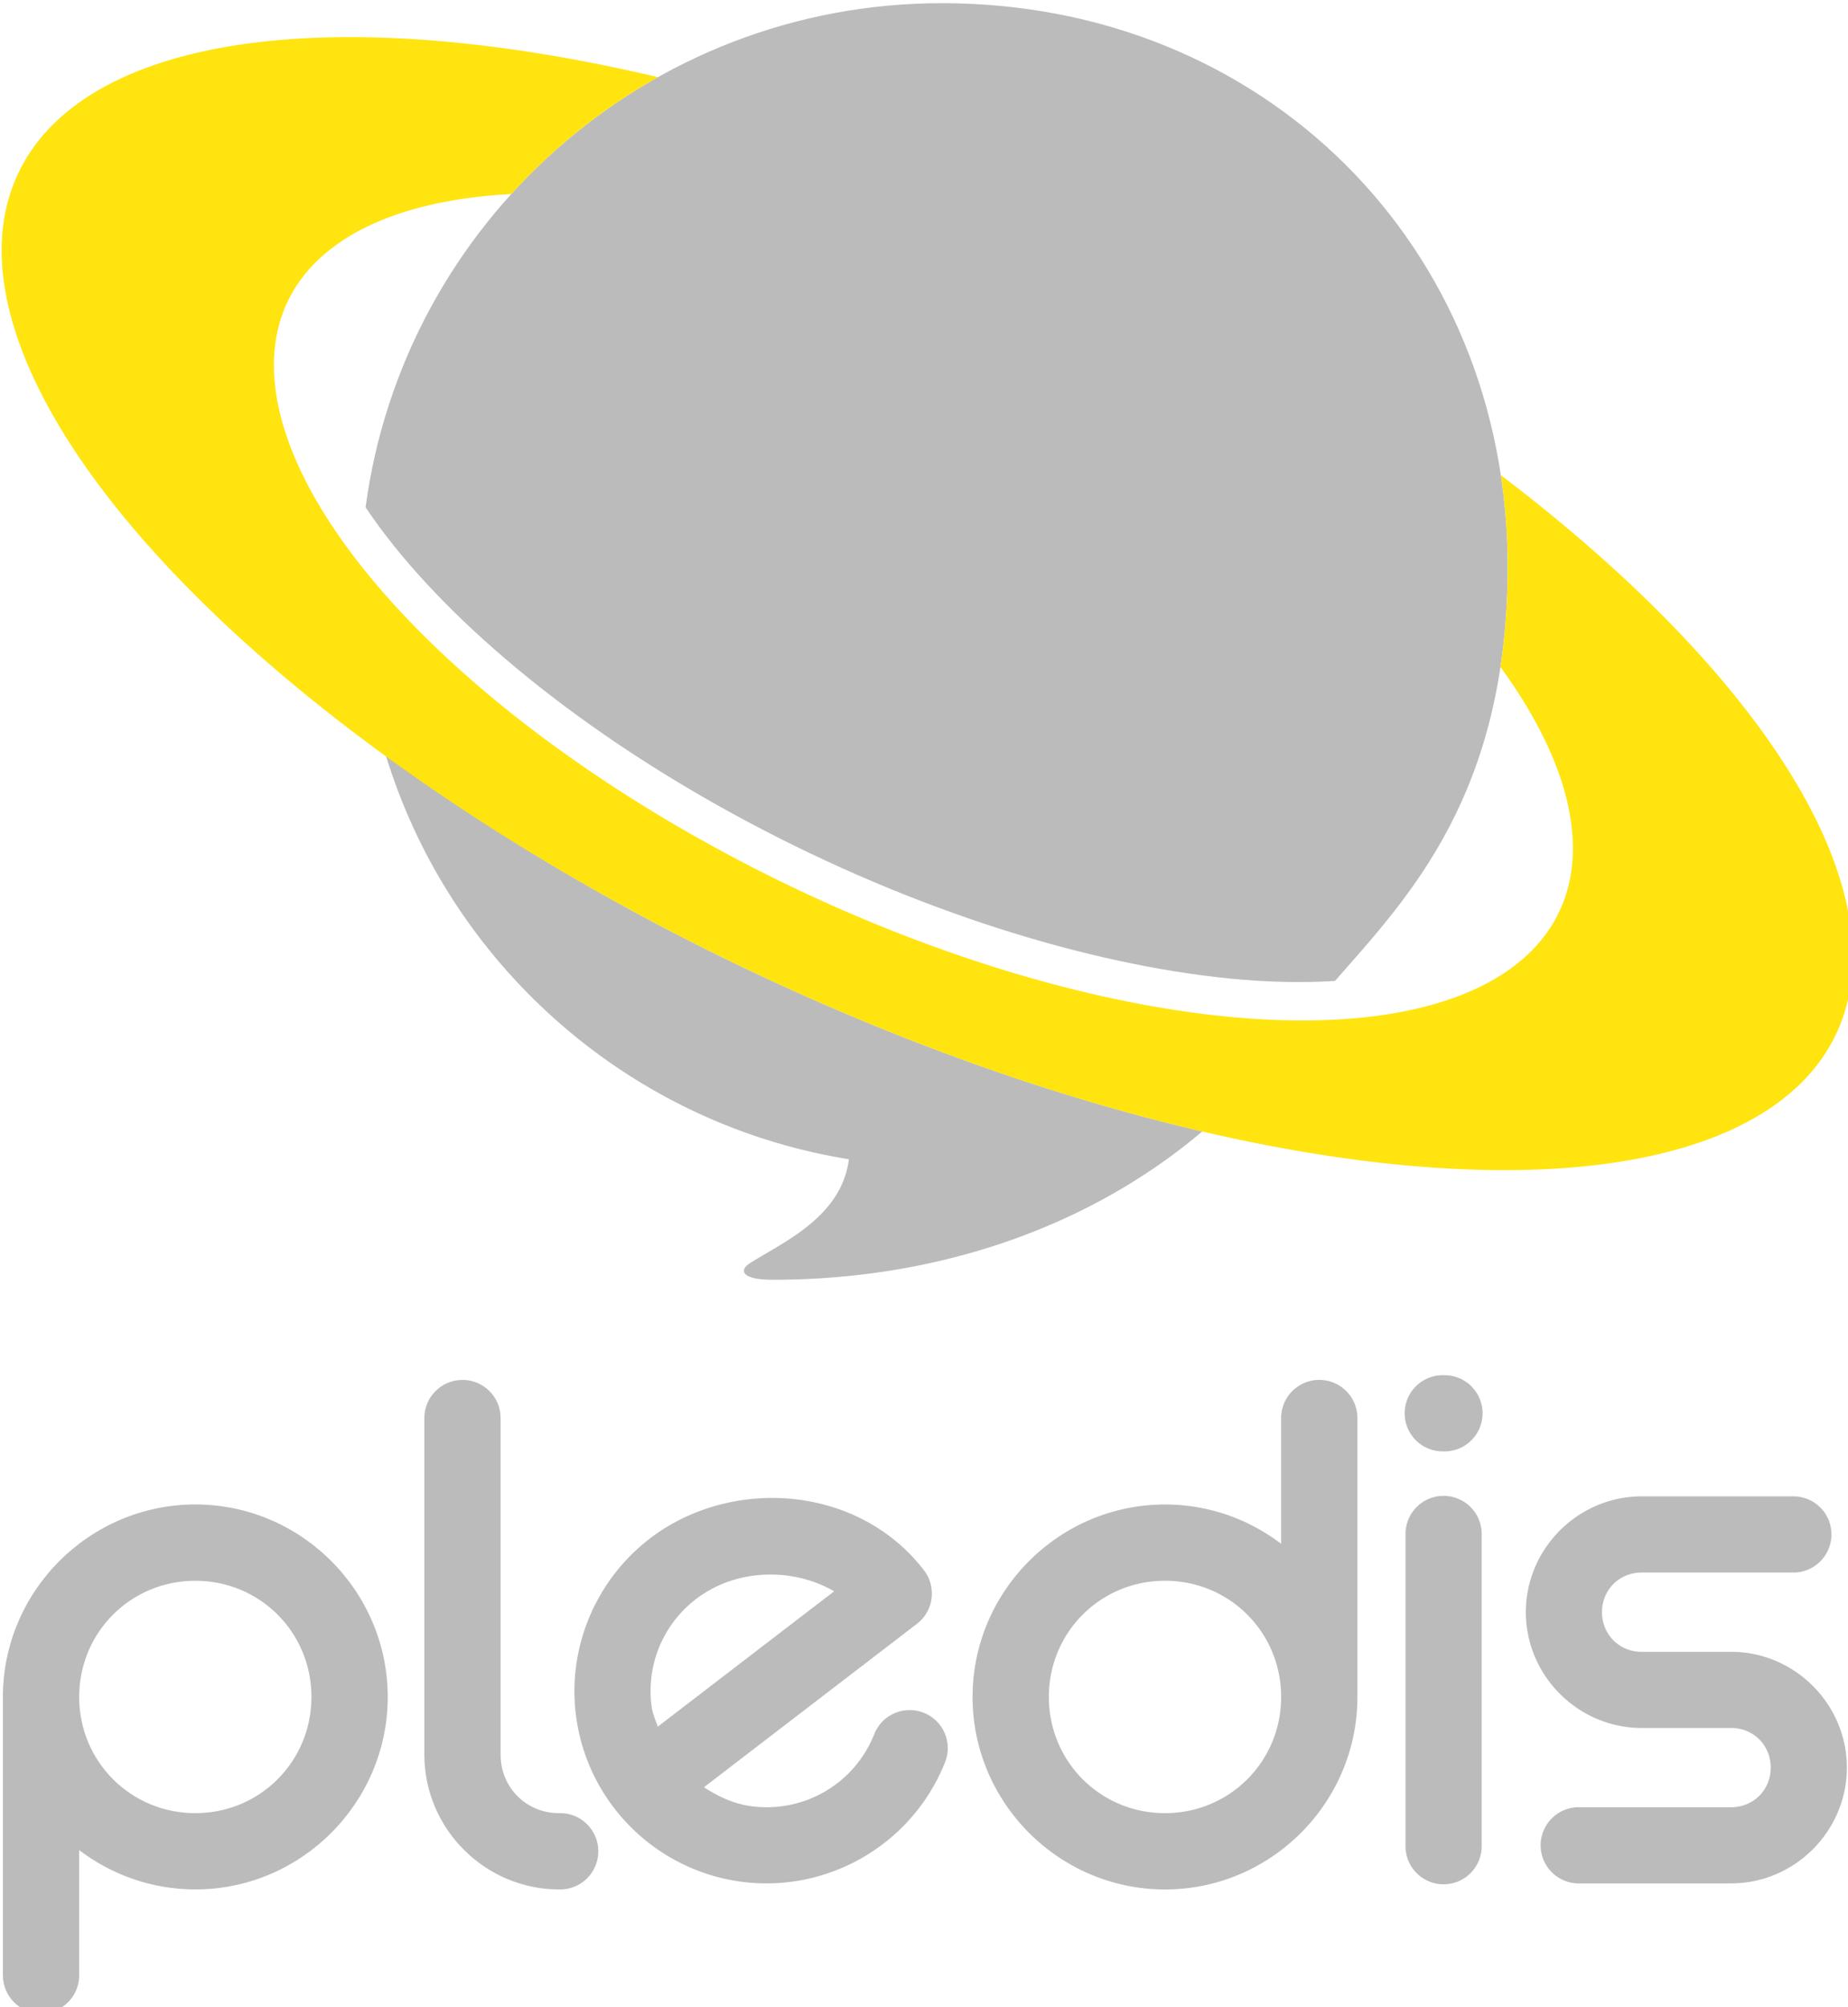
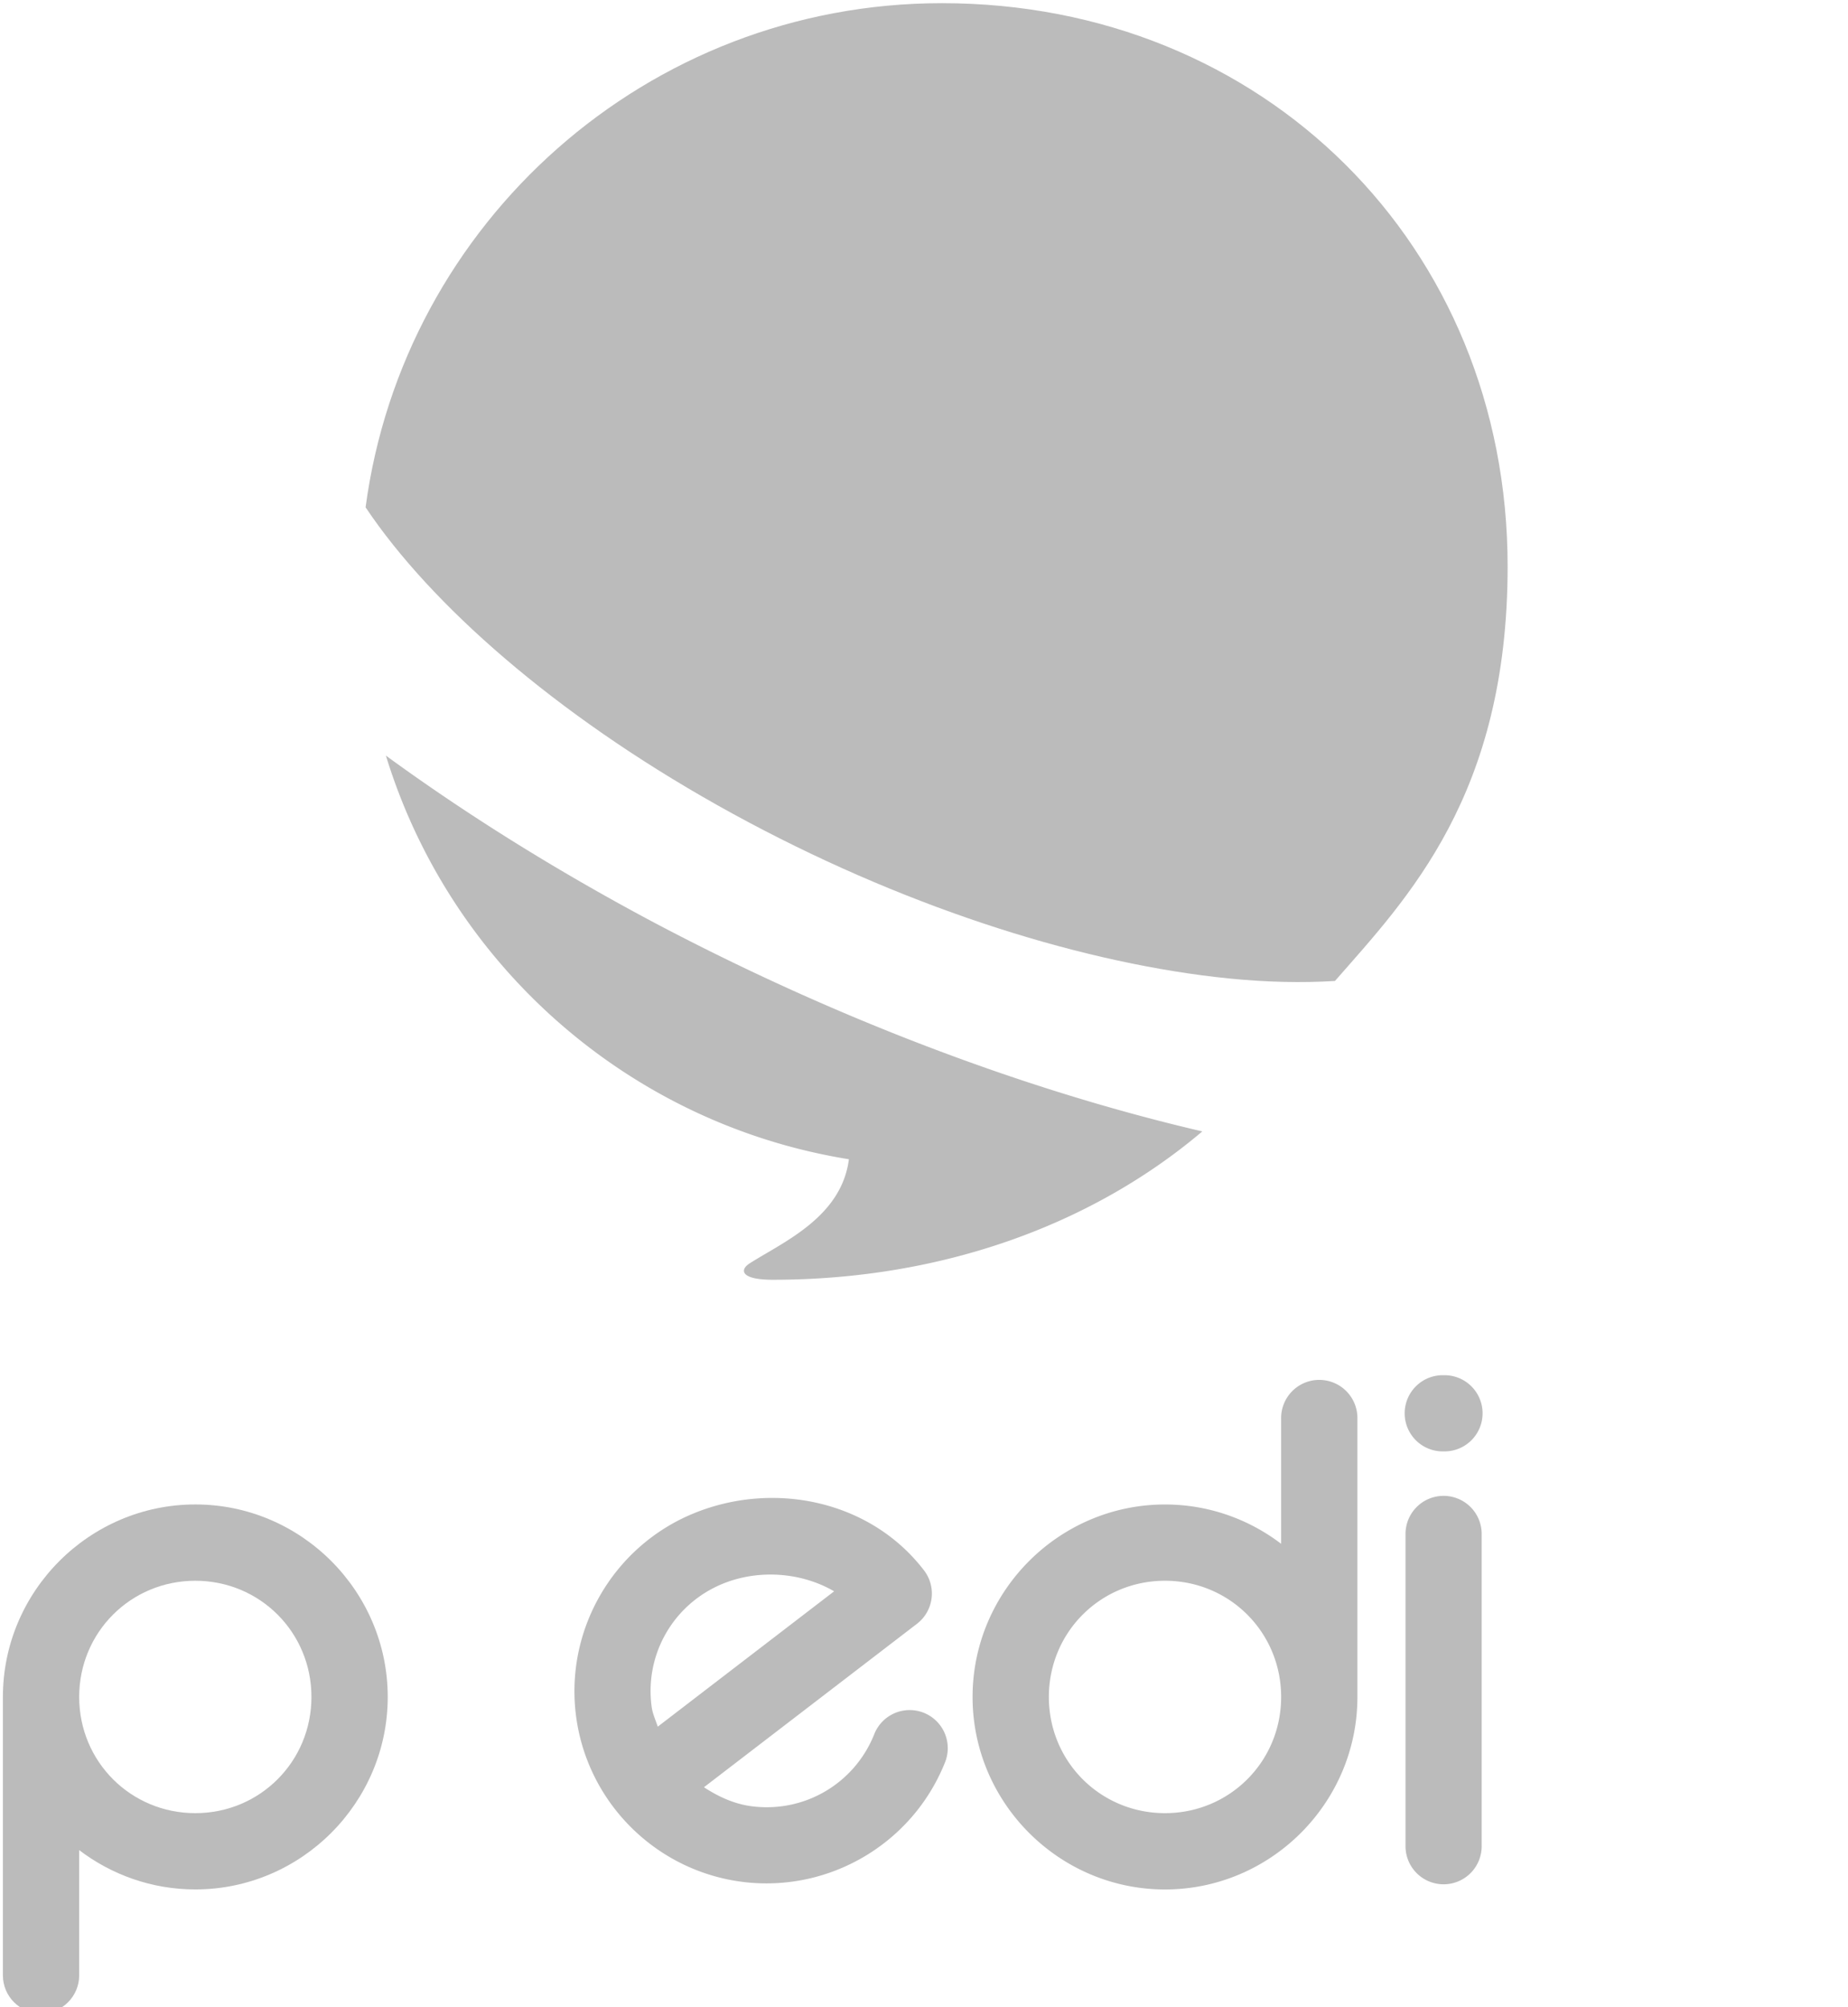
<svg xmlns="http://www.w3.org/2000/svg" xmlns:ns1="http://www.inkscape.org/namespaces/inkscape" xmlns:ns2="http://sodipodi.sourceforge.net/DTD/sodipodi-0.dtd" width="264.583mm" height="287.234mm" viewBox="0 0 264.583 287.234" version="1.1" id="svg1315" ns1:version="0.92.2 (5c3e80d, 2017-08-06)" ns2:docname="Pledis logo 2007.svg">
  <defs id="defs1309" />
  <ns2:namedview id="base" pagecolor="#ffffff" bordercolor="#666666" borderopacity="1.0" ns1:pageopacity="0.0" ns1:pageshadow="2" ns1:zoom="0.35" ns1:cx="416.73548" ns1:cy="550.19322" ns1:document-units="mm" ns1:current-layer="layer1" showgrid="false" showguides="true" ns1:guide-bbox="true" fit-margin-top="0" fit-margin-left="0" fit-margin-right="0" fit-margin-bottom="0" ns1:window-width="1366" ns1:window-height="705" ns1:window-x="-8" ns1:window-y="-8" ns1:window-maximized="1" />
  <g ns1:label="Layer 1" ns1:groupmode="layer" id="layer1" transform="translate(-9.739,-41.301)">
    <g id="g1540" transform="matrix(2.821,0,0,2.821,-135.016,-237.831)" style="stroke-width:0.355">
      <g transform="translate(-0.328)" id="g1524" style="stroke-width:0.355">
        <path ns1:connector-curvature="0" style="opacity:1;fill:#bbbbbb;fill-opacity:1;stroke:none;stroke-width:1.829;stroke-linecap:butt;stroke-linejoin:miter;stroke-miterlimit:4;stroke-dasharray:none;stroke-opacity:1" d="m 375.271,373.996 c -56.47,0 -103.118,42.032 -110.381,96.516 0.805,1.201 1.652,2.412 2.551,3.633 13.856,18.814 38.649,39.527 70.672,56.592 32.023,17.065 65.128,27.261 92.117,29.969 7.336,0.736 14.128,0.859 20.314,0.479 13.863,-15.843 33.066,-35.534 33.066,-79.354 -8e-5,-61.508 -46.832,-107.834 -108.34,-107.834 z" transform="scale(0.265)" id="path1363" />
        <path ns1:connector-curvature="0" style="opacity:1;fill:#bbbbbb;fill-opacity:1;stroke:none;stroke-width:1.829;stroke-linecap:butt;stroke-linejoin:miter;stroke-miterlimit:4;stroke-dasharray:none;stroke-opacity:1" d="m 268.781,518.043 c 12.274,40.049 46.511,70.494 88.67,77.273 -1.423,11.189 -12.82,15.951 -19.045,19.961 -1.875,1.208 -1.727,3.111 4.459,3.111 32.593,0 61.345,-10.66 82.271,-28.402 A 192.596,78.035 25.325 0 1 319.646,549.742 192.596,78.035 25.325 0 1 268.781,518.043 Z" transform="scale(0.265)" id="path1328" />
-         <path ns1:connector-curvature="0" style="opacity:1;fill:#ffe410;fill-opacity:1;stroke:none;stroke-width:1.829;stroke-linecap:butt;stroke-linejoin:miter;stroke-miterlimit:4;stroke-dasharray:none;stroke-opacity:1" d="m 262.604,380.496 a 192.596,78.035 25.325 0 0 -59.369,18.641 192.596,78.035 25.325 0 0 116.412,150.605 192.596,78.035 25.325 0 0 222.012,29.018 192.596,78.035 25.325 0 0 -59.352,-114.414 c 0.856,5.666 1.305,11.502 1.305,17.484 0,7.009 -0.495,13.395 -1.377,19.252 a 135.051,59.266 25.669 0 1 8.252,51.73 135.051,59.266 25.669 0 1 -155.809,-15.631 135.051,59.266 25.669 0 1 -81.699,-110.936 135.051,59.266 25.669 0 1 39.811,-15.705 c 8.067,-8.888 17.552,-16.462 28.096,-22.375 a 192.596,78.035 25.325 0 0 -58.281,-7.67 z" transform="scale(0.265)" id="path1331" />
      </g>
      <g transform="translate(-0.142)" id="g1514" style="stroke-width:0.355">
        <path ns1:connector-curvature="0" style="color:#000000;font-style:normal;font-variant:normal;font-weight:normal;font-stretch:normal;font-size:medium;line-height:normal;font-family:sans-serif;font-variant-ligatures:normal;font-variant-position:normal;font-variant-caps:normal;font-variant-numeric:normal;font-variant-alternates:normal;font-feature-settings:normal;text-indent:0;text-align:start;text-decoration:none;text-decoration-line:none;text-decoration-style:solid;text-decoration-color:#000000;letter-spacing:normal;word-spacing:normal;text-transform:none;writing-mode:lr-tb;direction:ltr;text-orientation:mixed;dominant-baseline:auto;baseline-shift:baseline;text-anchor:start;white-space:normal;shape-padding:0;clip-rule:nonzero;display:inline;overflow:visible;visibility:visible;opacity:1;isolation:auto;mix-blend-mode:normal;color-interpolation:sRGB;color-interpolation-filters:linearRGB;solid-color:#000000;solid-opacity:1;vector-effect:none;fill:#bbbbbb;fill-opacity:1;fill-rule:nonzero;stroke:none;stroke-width:5.179;stroke-linecap:round;stroke-linejoin:round;stroke-miterlimit:4;stroke-dasharray:none;stroke-dashoffset:0;stroke-opacity:1;color-rendering:auto;image-rendering:auto;shape-rendering:auto;text-rendering:auto;enable-background:accumulate" d="m 231.578,661.402 c -20.266,0 -36.852,16.586 -36.852,36.852 v 53.289 c 0,4.034 3.27,7.305 7.305,7.305 4.034,0 7.305,-3.27 7.305,-7.305 v -23.967 c 6.193,4.716 13.905,7.527 22.242,7.527 20.266,0 36.85,-16.584 36.85,-36.85 0,-20.266 -16.584,-36.852 -36.85,-36.852 z m 0,14.609 c 12.371,0 22.24,9.871 22.24,22.242 0,12.371 -9.869,22.248 -22.24,22.248 -12.371,0 -22.242,-9.877 -22.242,-22.248 0,-12.371 9.871,-22.242 22.242,-22.242 z" transform="scale(0.265)" id="path1368" />
        <g id="g1395" transform="translate(3.402,-6.309)" style="fill:#bbbbbb;fill-opacity:1;stroke-width:0.355">
          <path ns1:connector-curvature="0" style="color:#000000;font-style:normal;font-variant:normal;font-weight:normal;font-stretch:normal;font-size:medium;line-height:normal;font-family:sans-serif;font-variant-ligatures:normal;font-variant-position:normal;font-variant-caps:normal;font-variant-numeric:normal;font-variant-alternates:normal;font-feature-settings:normal;text-indent:0;text-align:start;text-decoration:none;text-decoration-line:none;text-decoration-style:solid;text-decoration-color:#000000;letter-spacing:normal;word-spacing:normal;text-transform:none;writing-mode:lr-tb;direction:ltr;text-orientation:mixed;dominant-baseline:auto;baseline-shift:baseline;text-anchor:start;white-space:normal;shape-padding:0;clip-rule:nonzero;display:inline;overflow:visible;visibility:visible;opacity:1;isolation:auto;mix-blend-mode:normal;color-interpolation:sRGB;color-interpolation-filters:linearRGB;solid-color:#000000;solid-opacity:1;vector-effect:none;fill:#bbbbbb;fill-opacity:1;fill-rule:nonzero;stroke:none;stroke-width:5.179;stroke-linecap:round;stroke-linejoin:round;stroke-miterlimit:4;stroke-dasharray:none;stroke-dashoffset:0;stroke-opacity:1;color-rendering:auto;image-rendering:auto;shape-rendering:auto;text-rendering:auto;enable-background:accumulate" d="m 446.729,637.557 a 7.305,7.305 0 0 0 -7.197,7.412 v 23.967 c -6.193,-4.716 -13.904,-7.527 -22.242,-7.527 -20.266,0 -36.852,16.584 -36.852,36.85 0,20.266 16.586,36.852 36.852,36.852 20.266,0 36.85,-16.586 36.85,-36.852 v -53.289 a 7.305,7.305 0 0 0 -7.41,-7.412 z m -29.439,38.453 c 12.371,0 22.242,9.877 22.242,22.248 0,12.371 -9.871,22.242 -22.242,22.242 -12.371,0 -22.242,-9.871 -22.242,-22.242 0,-12.371 9.871,-22.248 22.242,-22.248 z" transform="matrix(0.265,0,0,0.265,-3.402,6.309)" id="circle1386" />
        </g>
-         <path ns1:connector-curvature="0" style="color:#000000;font-style:normal;font-variant:normal;font-weight:normal;font-stretch:normal;font-size:medium;line-height:normal;font-family:sans-serif;font-variant-ligatures:normal;font-variant-position:normal;font-variant-caps:normal;font-variant-numeric:normal;font-variant-alternates:normal;font-feature-settings:normal;text-indent:0;text-align:start;text-decoration:none;text-decoration-line:none;text-decoration-style:solid;text-decoration-color:#000000;letter-spacing:normal;word-spacing:normal;text-transform:none;writing-mode:lr-tb;direction:ltr;text-orientation:mixed;dominant-baseline:auto;baseline-shift:baseline;text-anchor:start;white-space:normal;shape-padding:0;clip-rule:nonzero;display:inline;overflow:visible;visibility:visible;opacity:1;isolation:auto;mix-blend-mode:normal;color-interpolation:sRGB;color-interpolation-filters:linearRGB;solid-color:#000000;solid-opacity:1;vector-effect:none;fill:#bbbbbb;fill-opacity:1;fill-rule:nonzero;stroke:none;stroke-width:5.179;stroke-linecap:round;stroke-linejoin:round;stroke-miterlimit:4;stroke-dasharray:none;stroke-dashoffset:0;stroke-opacity:1;color-rendering:auto;image-rendering:auto;shape-rendering:auto;text-rendering:auto;enable-background:accumulate" d="m 282.639,637.559 c -4.034,0.059 -7.257,3.378 -7.197,7.412 v 64.355 c 0,14.151 11.626,25.777 25.777,25.777 4.125,0.135 7.543,-3.173 7.543,-7.301 0,-4.128 -3.418,-7.435 -7.543,-7.301 -6.256,0 -11.17,-4.919 -11.17,-11.176 V 644.971 c 0.061,-4.118 -3.292,-7.472 -7.41,-7.412 z" transform="scale(0.265)" id="circle1397" />
        <path style="color:#000000;font-style:normal;font-variant:normal;font-weight:normal;font-stretch:normal;font-size:medium;line-height:normal;font-family:sans-serif;font-variant-ligatures:normal;font-variant-position:normal;font-variant-caps:normal;font-variant-numeric:normal;font-variant-alternates:normal;font-feature-settings:normal;text-indent:0;text-align:start;text-decoration:none;text-decoration-line:none;text-decoration-style:solid;text-decoration-color:#000000;letter-spacing:normal;word-spacing:normal;text-transform:none;writing-mode:lr-tb;direction:ltr;text-orientation:mixed;dominant-baseline:auto;baseline-shift:baseline;text-anchor:start;white-space:normal;shape-padding:0;clip-rule:nonzero;display:inline;overflow:visible;visibility:visible;opacity:1;isolation:auto;mix-blend-mode:normal;color-interpolation:sRGB;color-interpolation-filters:linearRGB;solid-color:#000000;solid-opacity:1;vector-effect:none;fill:#bbbbbb;fill-opacity:1;fill-rule:nonzero;stroke:none;stroke-width:1.37;stroke-linecap:round;stroke-linejoin:miter;stroke-miterlimit:4;stroke-dasharray:none;stroke-dashoffset:0;stroke-opacity:1;color-rendering:auto;image-rendering:auto;shape-rendering:auto;text-rendering:auto;enable-background:accumulate" d="m 124.693,174.836 a 1.933,1.933 0 0 0 -1.904,1.959 v 15.77 a 1.933,1.933 0 1 0 3.865,0 v -15.77 a 1.933,1.933 0 0 0 -1.961,-1.959 z" id="path1417" ns1:connector-curvature="0" />
        <path style="color:#000000;font-style:normal;font-variant:normal;font-weight:normal;font-stretch:normal;font-size:medium;line-height:normal;font-family:sans-serif;font-variant-ligatures:normal;font-variant-position:normal;font-variant-caps:normal;font-variant-numeric:normal;font-variant-alternates:normal;font-feature-settings:normal;text-indent:0;text-align:start;text-decoration:none;text-decoration-line:none;text-decoration-style:solid;text-decoration-color:#000000;letter-spacing:normal;word-spacing:normal;text-transform:none;writing-mode:lr-tb;direction:ltr;text-orientation:mixed;dominant-baseline:auto;baseline-shift:baseline;text-anchor:start;white-space:normal;shape-padding:0;clip-rule:nonzero;display:inline;overflow:visible;visibility:visible;opacity:1;isolation:auto;mix-blend-mode:normal;color-interpolation:sRGB;color-interpolation-filters:linearRGB;solid-color:#000000;solid-opacity:1;vector-effect:none;fill:#bbbbbb;fill-opacity:1;fill-rule:nonzero;stroke:none;stroke-width:1.37;stroke-linecap:round;stroke-linejoin:miter;stroke-miterlimit:4;stroke-dasharray:none;stroke-dashoffset:0;stroke-opacity:1;color-rendering:auto;image-rendering:auto;shape-rendering:auto;text-rendering:auto;enable-background:accumulate" d="m 124.723,168.715 a 1.933,1.933 0 1 0 0,3.865 1.933,1.933 0 1 0 0,-3.865 z" id="path1423" ns1:connector-curvature="0" />
        <g id="g1451" style="fill:#bbbbbb;fill-opacity:1;stroke-width:0.355">
-           <path style="color:#000000;font-style:normal;font-variant:normal;font-weight:normal;font-stretch:normal;font-size:medium;line-height:normal;font-family:sans-serif;font-variant-ligatures:normal;font-variant-position:normal;font-variant-caps:normal;font-variant-numeric:normal;font-variant-alternates:normal;font-feature-settings:normal;text-indent:0;text-align:start;text-decoration:none;text-decoration-line:none;text-decoration-style:solid;text-decoration-color:#000000;letter-spacing:normal;word-spacing:normal;text-transform:none;writing-mode:lr-tb;direction:ltr;text-orientation:mixed;dominant-baseline:auto;baseline-shift:baseline;text-anchor:start;white-space:normal;shape-padding:0;clip-rule:nonzero;display:inline;overflow:visible;visibility:visible;opacity:1;isolation:auto;mix-blend-mode:normal;color-interpolation:sRGB;color-interpolation-filters:linearRGB;solid-color:#000000;solid-opacity:1;vector-effect:none;fill:#bbbbbb;fill-opacity:1;fill-rule:nonzero;stroke:none;stroke-width:1.37;stroke-linecap:round;stroke-linejoin:round;stroke-miterlimit:4;stroke-dasharray:none;stroke-dashoffset:0;stroke-opacity:1;color-rendering:auto;image-rendering:auto;shape-rendering:auto;text-rendering:auto;enable-background:accumulate" d="m 134.771,174.861 c -3.222,0 -5.875,2.653 -5.875,5.875 0,3.222 2.653,5.875 5.875,5.875 h 4.543 c 1.133,0 2.01,0.877 2.01,2.01 0,1.133 -0.877,2.012 -2.01,2.012 h -7.658 a 1.933,1.933 0 1 0 0,3.863 h 7.658 c 3.222,0 5.875,-2.653 5.875,-5.875 0,-3.222 -2.653,-5.873 -5.875,-5.873 h -4.543 c -1.133,0 -2.01,-0.879 -2.01,-2.012 0,-1.133 0.877,-2.01 2.01,-2.01 h 7.658 a 1.933,1.933 0 1 0 0,-3.865 z" id="path1443" ns1:connector-curvature="0" />
-         </g>
+           </g>
        <path style="color:#000000;font-style:normal;font-variant:normal;font-weight:normal;font-stretch:normal;font-size:medium;line-height:normal;font-family:sans-serif;font-variant-ligatures:normal;font-variant-position:normal;font-variant-caps:normal;font-variant-numeric:normal;font-variant-alternates:normal;font-feature-settings:normal;text-indent:0;text-align:start;text-decoration:none;text-decoration-line:none;text-decoration-style:solid;text-decoration-color:#000000;letter-spacing:normal;word-spacing:normal;text-transform:none;writing-mode:lr-tb;direction:ltr;text-orientation:mixed;dominant-baseline:auto;baseline-shift:baseline;text-anchor:start;white-space:normal;shape-padding:0;clip-rule:nonzero;display:inline;overflow:visible;visibility:visible;opacity:1;isolation:auto;mix-blend-mode:normal;color-interpolation:sRGB;color-interpolation-filters:linearRGB;solid-color:#000000;solid-opacity:1;vector-effect:none;fill:#bbbbbb;fill-opacity:1;fill-rule:nonzero;stroke:none;stroke-width:1.37;stroke-linecap:round;stroke-linejoin:round;stroke-miterlimit:4;stroke-dasharray:none;stroke-dashoffset:0;stroke-opacity:1;color-rendering:auto;image-rendering:auto;shape-rendering:auto;text-rendering:auto;enable-background:accumulate" d="m 92.964,175.202 c -2.085,-0.479 -4.33,-0.299 -6.352,0.543 -4.072,1.695 -6.507,5.94 -5.914,10.311 0.592,4.371 4.07,7.813 8.446,8.364 4.376,0.55 8.596,-1.924 10.252,-6.012 a 1.933,1.933 0 1 0 -3.582,-1.451 c -1.005,2.481 -3.532,3.963 -6.189,3.629 -0.912,-0.115 -1.712,-0.492 -2.442,-0.968 l 10.812,-8.293 a 1.933,1.933 0 0 0 0.356,-2.709 c -1.378,-1.796 -3.301,-2.934 -5.386,-3.413 z m 0.824,4.477 -8.95,6.866 c -0.109,-0.335 -0.261,-0.649 -0.31,-1.009 -0.36,-2.653 1.098,-5.195 3.569,-6.225 1.851,-0.771 4.043,-0.596 5.691,0.367 z" id="circle1461" ns1:connector-curvature="0" />
      </g>
    </g>
  </g>
</svg>